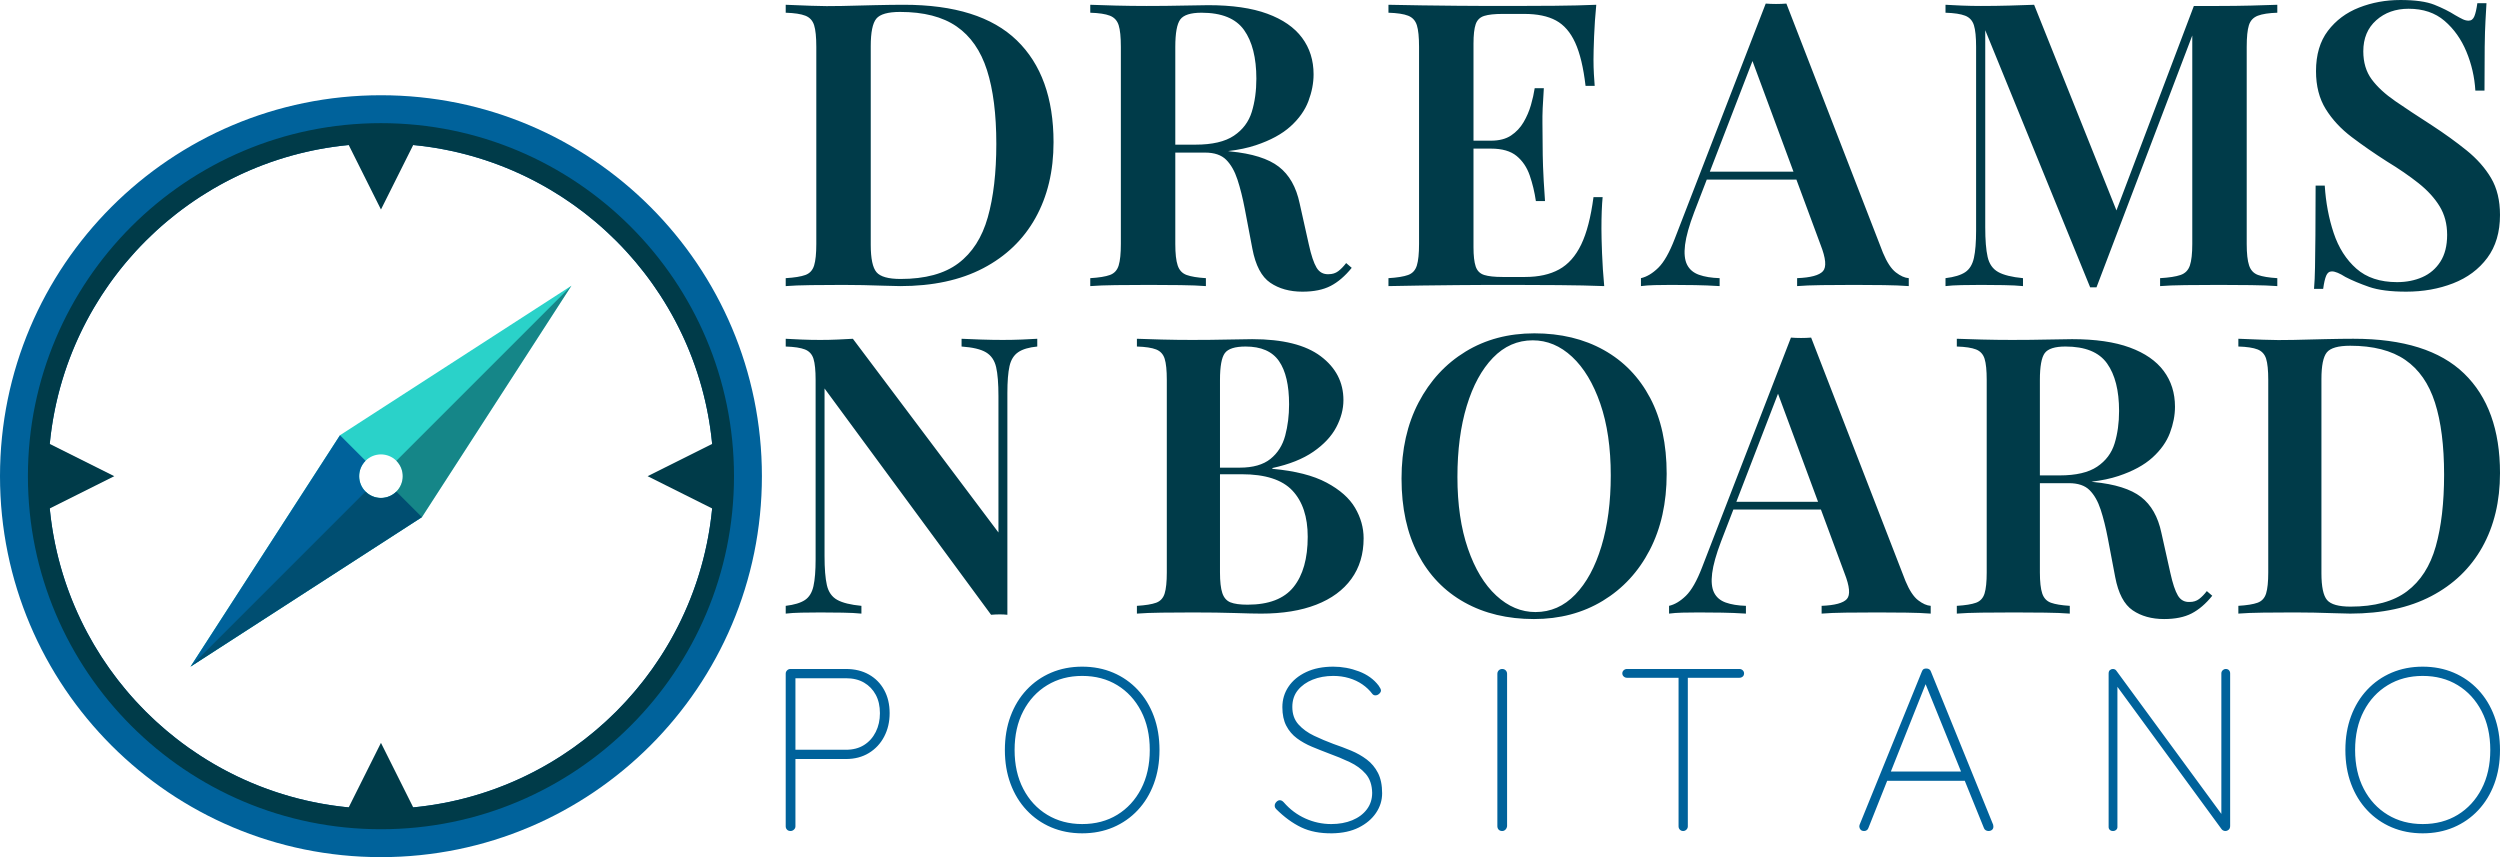
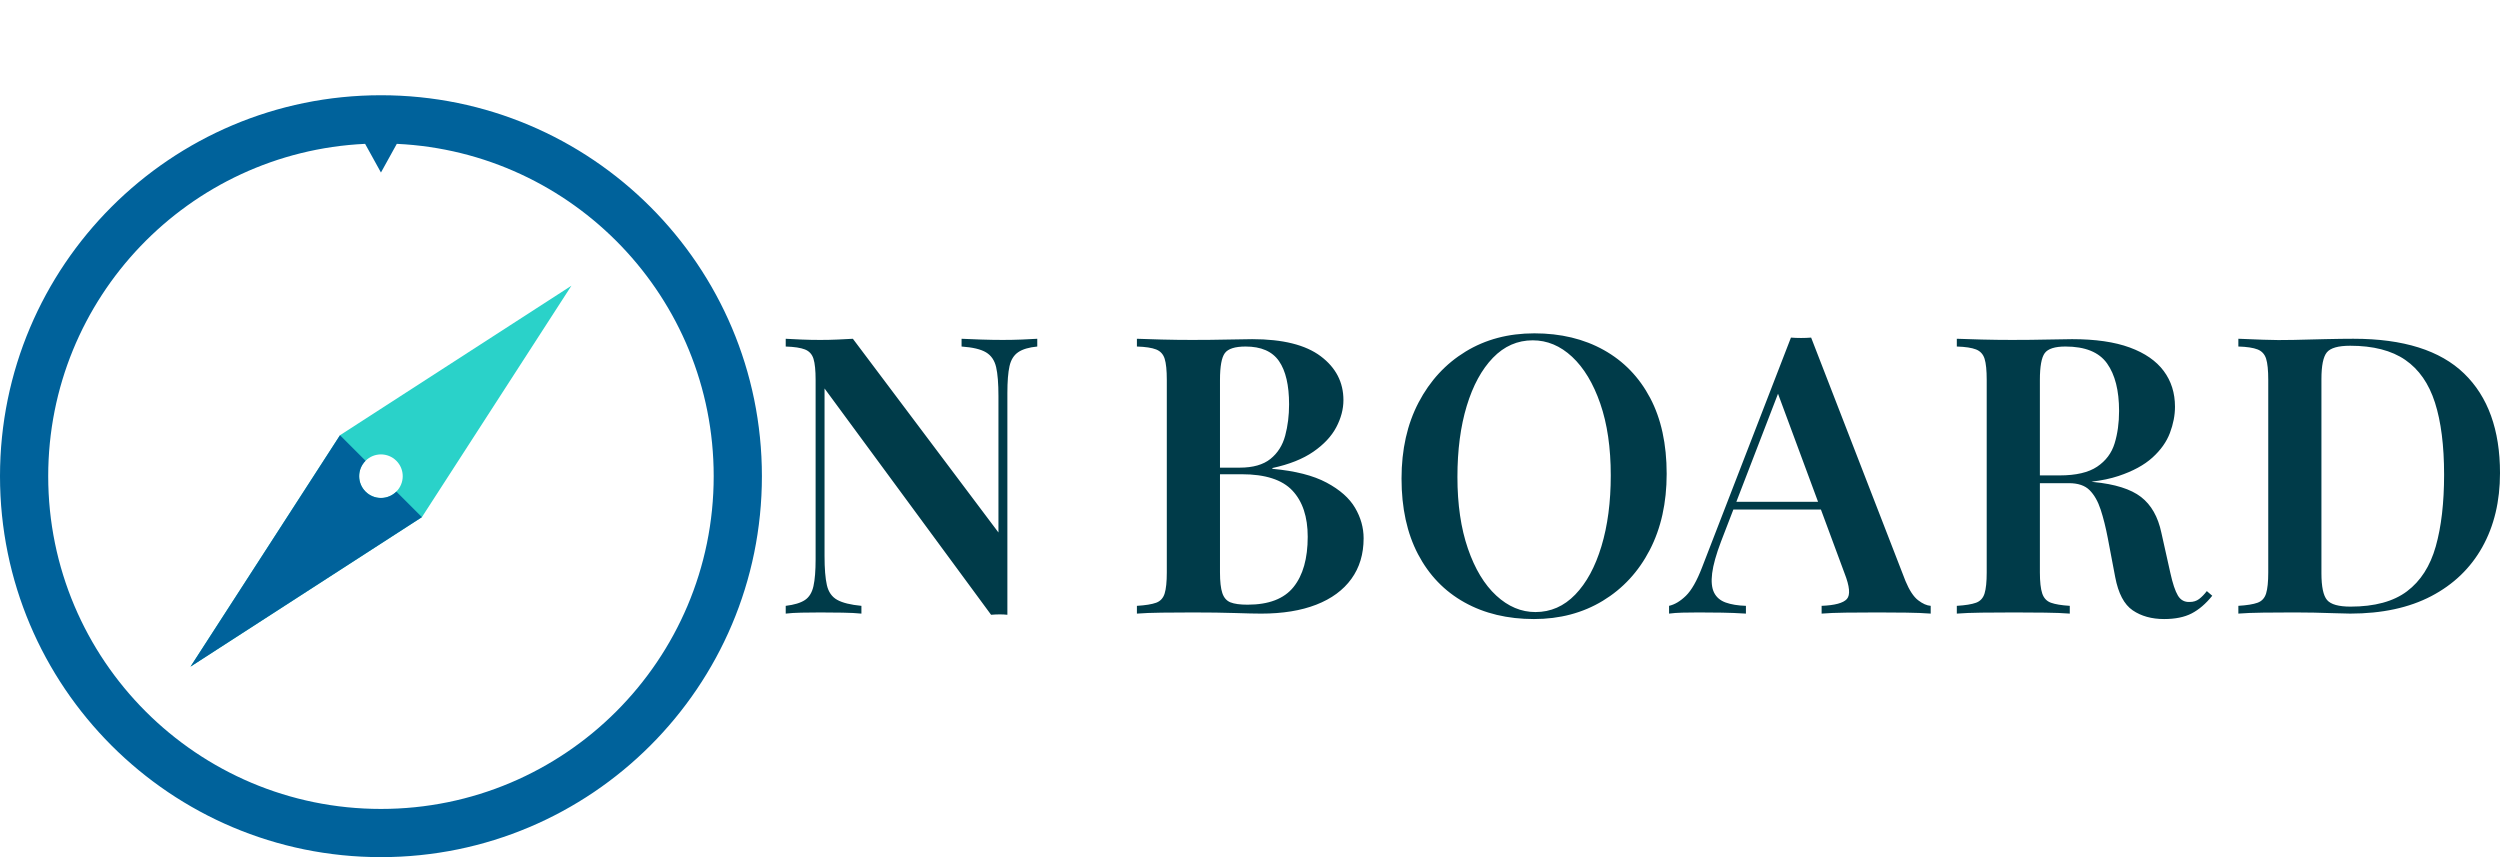
<svg xmlns="http://www.w3.org/2000/svg" width="100%" height="100%" viewBox="0 0 420 144" version="1.1" xml:space="preserve" style="fill-rule:evenodd;clip-rule:evenodd;stroke-linejoin:round;stroke-miterlimit:2;">
  <g>
    <g>
      <g>
        <path d="M57.119,73.119l38.881,-25.119l-25.12,38.88l-38.88,25.12l25.119,-38.881Zm9.468,9.468c1.429,-1.429 1.429,-3.745 -0,-5.175c-1.429,-1.428 -3.746,-1.428 -5.175,0c-1.429,1.43 -1.429,3.746 -0,5.175c1.429,1.429 3.746,1.429 5.175,0Z" style="fill:#2ad2c9;" />
        <path d="M66.587,82.587l4.293,4.293l-38.88,25.12l25.119,-38.881l4.293,4.293c-1.429,1.429 -1.429,3.746 -0,5.175c1.429,1.429 3.747,1.429 5.175,0Z" style="fill:#00629b;" />
-         <path d="M66.587,77.412l29.413,-29.412l-25.119,38.88l-38.881,25.12l29.412,-29.412c1.429,1.428 3.746,1.428 5.175,-0.001c1.429,-1.429 1.43,-3.745 0,-5.175Z" style="fill:#003b49;fill-opacity:0.5;" />
      </g>
      <path d="M64,135.901c-30.873,-0 -55.901,-25.028 -55.901,-55.901c0,-29.981 23.602,-54.444 53.239,-55.834l2.662,4.817l2.662,-4.817c29.636,1.39 53.239,25.853 53.239,55.834c-0,30.873 -25.028,55.901 -55.901,55.901m0,-119.901c-35.346,0 -64,28.654 -64,64c-0,35.346 28.654,63.999 64,63.999c35.346,0 64,-28.653 64,-63.999c0,-35.346 -28.654,-64 -64,-64" style="fill:#00629b;fill-rule:nonzero;" />
-       <path d="M64,20.689c32.756,0 59.311,26.555 59.311,59.311c-0,32.757 -26.555,59.311 -59.311,59.311c-32.756,0 -59.311,-26.554 -59.311,-59.311c0,-32.756 26.555,-59.311 59.311,-59.311Zm-5.418,3.674c-26.547,2.554 -47.668,23.67 -50.223,50.216l10.841,5.42l-10.841,5.421c2.554,26.546 23.674,47.667 50.22,50.221l5.421,-10.842l5.421,10.842c26.546,-2.554 47.666,-23.675 50.22,-50.221l-10.841,-5.421l10.841,-5.42c-2.555,-26.546 -23.676,-47.662 -50.223,-50.216l-5.418,10.836l-5.418,-10.836Z" style="fill:#003b49;" />
    </g>
-     <path d="M151.827,0.801c8.545,0 14.876,1.992 18.992,5.975c4.117,3.983 6.176,9.691 6.176,17.123c-0,4.851 -1.013,9.09 -3.038,12.717c-2.025,3.628 -4.951,6.443 -8.779,8.445c-3.827,2.003 -8.478,3.004 -13.952,3.004c-0.667,0 -1.569,-0.022 -2.704,-0.066c-1.134,-0.045 -2.314,-0.078 -3.538,-0.1c-1.224,-0.023 -2.347,-0.034 -3.371,-0.034c-1.825,0 -3.605,0.011 -5.341,0.034c-1.735,0.022 -3.159,0.077 -4.272,0.166l-0,-1.335c1.469,-0.089 2.57,-0.267 3.304,-0.534c0.735,-0.267 1.224,-0.801 1.469,-1.602c0.245,-0.801 0.367,-2.003 0.367,-3.605l0,-33.112c0,-1.646 -0.122,-2.859 -0.367,-3.638c-0.245,-0.779 -0.734,-1.313 -1.469,-1.602c-0.734,-0.289 -1.835,-0.456 -3.304,-0.501l-0,-1.335c1.113,0.045 2.537,0.1 4.272,0.167c1.736,0.067 3.472,0.078 5.208,0.033c1.602,-0.044 3.404,-0.089 5.407,-0.133c2.003,-0.045 3.649,-0.067 4.94,-0.067Zm-0.601,1.202c-2.047,-0 -3.382,0.378 -4.005,1.135c-0.623,0.756 -0.935,2.292 -0.935,4.606l0,33.379c0,2.314 0.323,3.849 0.968,4.606c0.645,0.756 1.992,1.135 4.039,1.135c4.139,-0 7.377,-0.879 9.713,-2.637c2.337,-1.758 3.983,-4.328 4.94,-7.711c0.957,-3.382 1.435,-7.499 1.435,-12.35c0,-4.984 -0.522,-9.112 -1.568,-12.383c-1.046,-3.271 -2.749,-5.719 -5.107,-7.344c-2.359,-1.624 -5.519,-2.436 -9.48,-2.436Zm46.225,23.632l-0,15.354c-0,1.602 0.133,2.804 0.4,3.605c0.267,0.801 0.768,1.335 1.502,1.602c0.735,0.267 1.814,0.445 3.238,0.534l0,1.335c-1.113,-0.089 -2.537,-0.144 -4.272,-0.166c-1.736,-0.023 -3.494,-0.034 -5.274,-0.034c-2.003,0 -3.872,0.011 -5.608,0.034c-1.736,0.022 -3.16,0.077 -4.272,0.166l-0,-1.335c1.468,-0.089 2.57,-0.267 3.304,-0.534c0.734,-0.267 1.224,-0.801 1.469,-1.602c0.245,-0.801 0.367,-2.003 0.367,-3.605l-0,-33.112c-0,-1.646 -0.122,-2.859 -0.367,-3.638c-0.245,-0.779 -0.735,-1.313 -1.469,-1.602c-0.734,-0.289 -1.836,-0.456 -3.304,-0.501l-0,-1.335c1.112,0.045 2.536,0.089 4.272,0.134c1.736,0.044 3.471,0.066 5.207,0.066c2.181,0 4.25,-0.022 6.209,-0.066c1.958,-0.045 3.337,-0.067 4.139,-0.067c4.005,-0 7.309,0.478 9.913,1.435c2.604,0.957 4.551,2.303 5.841,4.039c1.291,1.736 1.936,3.783 1.936,6.142c0,1.468 -0.289,2.97 -0.868,4.506c-0.578,1.535 -1.579,2.948 -3.004,4.239c-1.424,1.291 -3.371,2.348 -5.841,3.171c-1.347,0.449 -2.897,0.776 -4.648,0.98c0.116,0.018 0.23,0.036 0.342,0.055c3.694,0.356 6.42,1.212 8.178,2.57c1.758,1.357 2.926,3.416 3.505,6.175l1.535,6.876c0.401,1.825 0.835,3.126 1.302,3.905c0.467,0.779 1.146,1.146 2.036,1.102c0.623,-0 1.157,-0.167 1.602,-0.501c0.445,-0.334 0.89,-0.79 1.335,-1.369l0.935,0.802c-1.113,1.379 -2.292,2.392 -3.538,3.037c-1.246,0.645 -2.826,0.968 -4.74,0.968c-2.136,0 -3.939,-0.501 -5.407,-1.502c-1.469,-1.001 -2.47,-2.904 -3.004,-5.708l-1.269,-6.676c-0.356,-1.869 -0.767,-3.515 -1.235,-4.94c-0.467,-1.424 -1.101,-2.536 -1.902,-3.337c-0.801,-0.802 -1.981,-1.202 -3.539,-1.202l-5.006,-0Zm-0,-1.335l3.404,-0c2.804,-0 4.951,-0.501 6.442,-1.502c1.491,-1.002 2.493,-2.337 3.004,-4.006c0.512,-1.669 0.768,-3.527 0.768,-5.574c0,-3.516 -0.69,-6.242 -2.069,-8.178c-1.38,-1.936 -3.761,-2.904 -7.143,-2.904c-1.825,0 -3.016,0.379 -3.572,1.135c-0.556,0.757 -0.834,2.292 -0.834,4.606l-0,16.423Zm50.096,0.667l0,16.556c0,1.424 0.123,2.504 0.367,3.238c0.245,0.734 0.724,1.213 1.436,1.435c0.712,0.223 1.735,0.334 3.07,0.334l3.806,-0c2.269,-0 4.172,-0.423 5.707,-1.268c1.536,-0.846 2.771,-2.237 3.705,-4.173c0.935,-1.936 1.625,-4.595 2.07,-7.977l1.535,-0c-0.133,1.379 -0.2,3.16 -0.2,5.34c0,0.935 0.033,2.292 0.1,4.073c0.067,1.78 0.189,3.627 0.367,5.54c-2.269,-0.089 -4.828,-0.144 -7.677,-0.166c-2.848,-0.023 -5.385,-0.034 -7.61,-0.034l-4.039,0c-1.669,0 -3.471,0.011 -5.407,0.034l-5.875,0.066c-1.98,0.023 -3.861,0.056 -5.641,0.1l0,-1.335c1.469,-0.089 2.57,-0.267 3.305,-0.534c0.734,-0.267 1.223,-0.801 1.468,-1.602c0.245,-0.801 0.367,-2.003 0.367,-3.605l0,-33.112c0,-1.646 -0.122,-2.859 -0.367,-3.638c-0.245,-0.779 -0.734,-1.313 -1.468,-1.602c-0.735,-0.289 -1.836,-0.456 -3.305,-0.501l0,-1.335c1.78,0.045 3.661,0.078 5.641,0.1l5.875,0.067c1.936,0.022 3.738,0.033 5.407,0.033l4.039,0c2.047,0 4.373,-0.011 6.976,-0.033c2.604,-0.022 4.929,-0.078 6.976,-0.167c-0.178,1.825 -0.3,3.594 -0.367,5.307c-0.067,1.714 -0.1,3.016 -0.1,3.906c-0,0.845 0.022,1.657 0.067,2.436c0.044,0.779 0.089,1.436 0.133,1.97l-1.535,-0c-0.356,-3.071 -0.935,-5.486 -1.736,-7.244c-0.801,-1.758 -1.88,-3.004 -3.238,-3.738c-1.357,-0.734 -3.126,-1.101 -5.307,-1.101l-3.672,-0c-1.335,-0 -2.358,0.111 -3.07,0.333c-0.712,0.223 -1.191,0.69 -1.436,1.402c-0.244,0.712 -0.367,1.803 -0.367,3.271l0,16.289l2.937,0c1.38,0 2.504,-0.289 3.372,-0.868c0.868,-0.578 1.569,-1.324 2.103,-2.236c0.534,-0.912 0.945,-1.869 1.235,-2.871c0.289,-1.001 0.5,-1.947 0.634,-2.837l1.535,0c-0.178,2.537 -0.256,4.473 -0.233,5.808c0.022,1.335 0.033,2.559 0.033,3.672c-0,1.112 0.022,2.336 0.067,3.671c0.044,1.336 0.155,3.272 0.333,5.808l-1.535,0c-0.222,-1.513 -0.567,-2.948 -1.035,-4.306c-0.467,-1.357 -1.201,-2.447 -2.203,-3.271c-1.001,-0.823 -2.436,-1.235 -4.306,-1.235l-2.937,0Zm39.189,5.207l-2.11,5.475c-0.846,2.225 -1.358,4.049 -1.536,5.474c-0.178,1.424 -0.066,2.536 0.334,3.337c0.401,0.802 1.068,1.369 2.003,1.703c0.935,0.334 2.092,0.523 3.471,0.567l0,1.335c-1.424,-0.089 -2.803,-0.144 -4.139,-0.166c-1.335,-0.023 -2.67,-0.034 -4.005,-0.034c-0.979,0 -1.903,0.011 -2.77,0.034c-0.868,0.022 -1.636,0.077 -2.304,0.166l0,-1.335c0.979,-0.222 1.947,-0.801 2.904,-1.735c0.957,-0.935 1.881,-2.559 2.771,-4.874l15.287,-39.52c0.534,0.044 1.113,0.067 1.736,0.067c0.623,-0 1.202,-0.023 1.736,-0.067l16.222,41.857c0.667,1.602 1.39,2.703 2.169,3.304c0.779,0.601 1.502,0.924 2.17,0.968l-0,1.335c-1.157,-0.089 -2.548,-0.144 -4.172,-0.166c-1.625,-0.023 -3.283,-0.034 -4.974,-0.034c-1.958,0 -3.783,0.011 -5.474,0.034c-1.691,0.022 -3.071,0.077 -4.139,0.166l0,-1.335c2.27,-0.089 3.716,-0.478 4.339,-1.168c0.623,-0.69 0.49,-2.17 -0.4,-4.439l-4.057,-10.949l-15.062,0Zm14.567,-1.335l-6.886,-18.586l-7.166,18.586l14.052,0Zm66.998,-22.871l-16.088,42.298l-1.068,-0l-17.624,-43.192l-0,33.111c-0,2.137 0.133,3.794 0.4,4.974c0.267,1.179 0.857,2.025 1.769,2.537c0.913,0.511 2.303,0.856 4.173,1.034l-0,1.335c-0.846,-0.089 -1.936,-0.144 -3.271,-0.166c-1.336,-0.023 -2.604,-0.034 -3.806,-0.034c-1.068,0 -2.147,0.011 -3.237,0.034c-1.091,0.022 -1.992,0.077 -2.704,0.166l-0,-1.335c1.469,-0.178 2.57,-0.512 3.304,-1.001c0.735,-0.49 1.224,-1.291 1.469,-2.403c0.245,-1.113 0.367,-2.648 0.367,-4.607l0,-30.842c0,-1.646 -0.122,-2.859 -0.367,-3.638c-0.245,-0.779 -0.734,-1.313 -1.469,-1.602c-0.734,-0.289 -1.835,-0.456 -3.304,-0.501l-0,-1.335c0.712,0.045 1.613,0.089 2.704,0.134c1.09,0.044 2.169,0.066 3.237,0.066c1.647,0 3.249,-0.022 4.807,-0.066c1.558,-0.045 2.937,-0.089 4.139,-0.134l13.832,34.548l13.004,-34.348l4.206,0c1.825,0 3.627,-0.022 5.407,-0.066c1.781,-0.045 3.249,-0.089 4.406,-0.134l0,1.335c-1.424,0.045 -2.514,0.212 -3.271,0.501c-0.756,0.289 -1.257,0.823 -1.502,1.602c-0.244,0.779 -0.367,1.992 -0.367,3.638l0,33.112c0,1.602 0.134,2.804 0.401,3.605c0.267,0.801 0.767,1.335 1.502,1.602c0.734,0.267 1.813,0.445 3.237,0.534l0,1.335c-1.157,-0.089 -2.625,-0.144 -4.406,-0.166c-1.78,-0.023 -3.582,-0.034 -5.407,-0.034c-2.003,0 -3.883,0.011 -5.641,0.034c-1.758,0.022 -3.171,0.077 -4.239,0.166l0,-1.335c1.513,-0.089 2.659,-0.267 3.438,-0.534c0.779,-0.267 1.302,-0.801 1.569,-1.602c0.267,-0.801 0.4,-2.003 0.4,-3.605l0,-35.021Zm34.943,-5.968c2.492,0 4.406,0.267 5.741,0.801c1.335,0.534 2.492,1.113 3.471,1.736c0.534,0.311 0.968,0.545 1.302,0.701c0.334,0.156 0.657,0.233 0.968,0.233c0.445,0 0.768,-0.244 0.968,-0.734c0.2,-0.489 0.367,-1.224 0.501,-2.203l1.535,0c-0.044,0.846 -0.1,1.825 -0.167,2.937c-0.066,1.113 -0.111,2.593 -0.133,4.44c-0.022,1.847 -0.034,4.283 -0.034,7.31l-1.535,-0c-0.133,-2.27 -0.634,-4.451 -1.502,-6.543c-0.868,-2.091 -2.092,-3.816 -3.672,-5.173c-1.58,-1.358 -3.593,-2.036 -6.041,-2.036c-2.181,-0 -3.995,0.645 -5.441,1.936c-1.446,1.29 -2.17,3.026 -2.17,5.207c0,1.869 0.468,3.438 1.402,4.706c0.935,1.269 2.259,2.492 3.972,3.672c1.714,1.179 3.75,2.525 6.109,4.039c2.18,1.424 4.139,2.837 5.874,4.239c1.736,1.402 3.105,2.948 4.106,4.639c1.001,1.692 1.502,3.761 1.502,6.209c0,2.893 -0.712,5.296 -2.136,7.21c-1.424,1.913 -3.338,3.337 -5.741,4.272c-2.404,0.935 -5.029,1.402 -7.878,1.402c-2.626,0 -4.706,-0.267 -6.242,-0.801c-1.535,-0.534 -2.859,-1.09 -3.972,-1.669c-0.979,-0.623 -1.735,-0.935 -2.269,-0.935c-0.445,0 -0.768,0.245 -0.968,0.735c-0.201,0.489 -0.368,1.224 -0.501,2.203l-1.536,-0c0.09,-1.024 0.145,-2.226 0.167,-3.605c0.023,-1.38 0.045,-3.171 0.067,-5.374c0.022,-2.203 0.034,-4.996 0.034,-8.378l1.535,-0c0.178,2.848 0.679,5.507 1.502,7.977c0.823,2.47 2.092,4.462 3.805,5.975c1.714,1.513 3.994,2.27 6.843,2.27c1.557,-0 2.971,-0.278 4.239,-0.835c1.268,-0.556 2.281,-1.424 3.037,-2.603c0.757,-1.18 1.135,-2.682 1.135,-4.506c0,-1.825 -0.423,-3.427 -1.268,-4.807c-0.846,-1.38 -2.025,-2.67 -3.538,-3.872c-1.513,-1.201 -3.294,-2.425 -5.341,-3.671c-2.092,-1.336 -4.05,-2.693 -5.875,-4.073c-1.824,-1.379 -3.282,-2.948 -4.372,-4.706c-1.091,-1.758 -1.636,-3.883 -1.636,-6.375c0,-2.76 0.668,-5.018 2.003,-6.776c1.335,-1.758 3.082,-3.06 5.24,-3.906c2.159,-0.845 4.462,-1.268 6.91,-1.268Z" style="fill:#003b49;" />
    <path d="M174.261,56.913l-0,1.304c-1.391,0.131 -2.457,0.446 -3.196,0.946c-0.739,0.5 -1.228,1.282 -1.467,2.348c-0.239,1.065 -0.359,2.576 -0.359,4.532l0,37.239c-0.391,-0.043 -0.815,-0.065 -1.272,-0.065c-0.456,0 -0.945,0.022 -1.467,0.065l-27.978,-38.021l-0,28.173c-0,2.087 0.13,3.707 0.391,4.859c0.261,1.152 0.837,1.978 1.728,2.478c0.892,0.5 2.25,0.837 4.076,1.011l0,1.305c-0.826,-0.087 -1.891,-0.142 -3.195,-0.163c-1.305,-0.022 -2.544,-0.033 -3.718,-0.033c-1.043,0 -2.097,0.011 -3.163,0.033c-1.065,0.021 -1.945,0.076 -2.641,0.163l-0,-1.305c1.435,-0.174 2.511,-0.5 3.228,-0.978c0.718,-0.478 1.196,-1.261 1.435,-2.348c0.239,-1.087 0.359,-2.587 0.359,-4.5l-0,-30.13c-0,-1.609 -0.12,-2.794 -0.359,-3.555c-0.239,-0.76 -0.717,-1.282 -1.435,-1.565c-0.717,-0.282 -1.793,-0.445 -3.228,-0.489l-0,-1.304c0.696,0.043 1.576,0.087 2.641,0.13c1.066,0.044 2.12,0.065 3.163,0.065c1,0 1.979,-0.021 2.935,-0.065c0.957,-0.043 1.804,-0.087 2.544,-0.13l24.456,32.543l0,-22.891c0,-2.131 -0.13,-3.761 -0.391,-4.891c-0.261,-1.131 -0.826,-1.957 -1.696,-2.479c-0.869,-0.521 -2.239,-0.847 -4.109,-0.978l0,-1.304c0.827,0.043 1.903,0.087 3.229,0.13c1.326,0.044 2.554,0.065 3.685,0.065c1.086,0 2.163,-0.021 3.228,-0.065c1.065,-0.043 1.924,-0.087 2.576,-0.13Zm16.739,-0c1.087,0.043 2.478,0.087 4.174,0.13c1.696,0.044 3.391,0.065 5.087,0.065c2.13,0 4.152,-0.021 6.065,-0.065c1.913,-0.043 3.261,-0.065 4.044,-0.065c5.13,-0 8.967,0.956 11.51,2.87c2.544,1.913 3.816,4.369 3.816,7.369c-0,1.522 -0.403,3.044 -1.207,4.565c-0.804,1.522 -2.087,2.892 -3.848,4.109c-1.761,1.217 -4.054,2.13 -6.88,2.739l-0,0.131c3.826,0.347 6.859,1.119 9.098,2.315c2.239,1.195 3.837,2.608 4.793,4.239c0.957,1.63 1.435,3.337 1.435,5.119c-0,2.653 -0.685,4.924 -2.054,6.816c-1.37,1.891 -3.337,3.337 -5.903,4.337c-2.565,1 -5.652,1.5 -9.26,1.5c-0.957,-0 -2.413,-0.033 -4.37,-0.098c-1.957,-0.065 -4.326,-0.098 -7.109,-0.098c-1.782,0 -3.521,0.011 -5.217,0.033c-1.696,0.021 -3.087,0.076 -4.174,0.163l-0,-1.305c1.435,-0.087 2.511,-0.261 3.228,-0.521c0.718,-0.261 1.196,-0.783 1.435,-1.566c0.239,-0.782 0.359,-1.956 0.359,-3.521l-0,-32.348c-0,-1.609 -0.12,-2.794 -0.359,-3.555c-0.239,-0.76 -0.717,-1.282 -1.435,-1.565c-0.717,-0.282 -1.793,-0.445 -3.228,-0.489l-0,-1.304Zm13.957,22.761l-0,16.5c-0,1.521 0.13,2.674 0.391,3.456c0.261,0.783 0.717,1.304 1.369,1.565c0.653,0.261 1.609,0.392 2.87,0.392c3.565,-0 6.141,-0.989 7.728,-2.968c1.587,-1.978 2.381,-4.793 2.381,-8.445c-0,-3.348 -0.859,-5.935 -2.576,-7.761c-1.718,-1.826 -4.555,-2.739 -8.511,-2.739l-3.652,-0Zm-0,-1.109l3.326,-0c2.217,-0 3.934,-0.489 5.152,-1.467c1.217,-0.979 2.043,-2.283 2.478,-3.914c0.435,-1.63 0.652,-3.38 0.652,-5.25c0,-3.217 -0.565,-5.641 -1.695,-7.271c-1.131,-1.631 -3,-2.446 -5.609,-2.446c-1.783,0 -2.946,0.37 -3.489,1.109c-0.544,0.739 -0.815,2.239 -0.815,4.5l-0,14.739Zm52.804,-22.565c4.435,-0 8.326,0.934 11.674,2.804c3.348,1.87 5.945,4.554 7.793,8.054c1.848,3.5 2.772,7.75 2.772,12.75c-0,4.87 -0.946,9.131 -2.837,12.783c-1.891,3.652 -4.522,6.5 -7.891,8.543c-3.37,2.044 -7.229,3.066 -11.576,3.066c-4.435,-0 -8.326,-0.935 -11.674,-2.805c-3.348,-1.869 -5.946,-4.565 -7.794,-8.087c-1.848,-3.521 -2.771,-7.76 -2.771,-12.717c-0,-4.87 0.956,-9.13 2.869,-12.783c1.913,-3.652 4.544,-6.5 7.891,-8.543c3.348,-2.044 7.196,-3.065 11.544,-3.065Zm-0.261,1.174c-2.565,-0 -4.793,0.978 -6.685,2.934c-1.891,1.957 -3.358,4.653 -4.402,8.087c-1.043,3.435 -1.565,7.413 -1.565,11.935c-0,4.609 0.587,8.62 1.761,12.033c1.174,3.413 2.761,6.043 4.761,7.891c2,1.848 4.195,2.772 6.587,2.772c2.565,-0 4.793,-0.978 6.684,-2.935c1.892,-1.957 3.359,-4.663 4.402,-8.12c1.044,-3.456 1.566,-7.423 1.566,-11.902c-0,-4.652 -0.587,-8.674 -1.761,-12.065c-1.174,-3.391 -2.75,-6.011 -4.728,-7.859c-1.979,-1.847 -4.185,-2.771 -6.62,-2.771Zm33.703,28.434l-2.062,5.348c-0.826,2.174 -1.326,3.957 -1.5,5.348c-0.174,1.391 -0.065,2.478 0.326,3.261c0.392,0.783 1.044,1.337 1.957,1.663c0.913,0.326 2.043,0.511 3.391,0.554l0,1.305c-1.391,-0.087 -2.739,-0.142 -4.043,-0.163c-1.305,-0.022 -2.609,-0.033 -3.913,-0.033c-0.957,0 -1.859,0.011 -2.707,0.033c-0.848,0.021 -1.598,0.076 -2.25,0.163l0,-1.305c0.957,-0.217 1.902,-0.782 2.837,-1.695c0.935,-0.913 1.837,-2.5 2.707,-4.761l14.934,-38.609c0.522,0.044 1.087,0.065 1.696,0.065c0.609,0 1.174,-0.021 1.696,-0.065l15.848,40.891c0.652,1.566 1.358,2.642 2.119,3.229c0.761,0.587 1.468,0.902 2.12,0.945l-0,1.305c-1.131,-0.087 -2.489,-0.142 -4.076,-0.163c-1.587,-0.022 -3.207,-0.033 -4.859,-0.033c-1.913,0 -3.696,0.011 -5.348,0.033c-1.652,0.021 -3,0.076 -4.043,0.163l-0,-1.305c2.217,-0.087 3.63,-0.467 4.239,-1.141c0.608,-0.674 0.478,-2.12 -0.392,-4.337l-3.963,-10.696l-14.714,0Zm14.231,-1.304l-6.728,-18.157l-7,18.157l13.728,0Zm37.267,-3.13l0,15c0,1.565 0.131,2.739 0.391,3.521c0.261,0.783 0.75,1.305 1.468,1.566c0.717,0.26 1.772,0.434 3.163,0.521l-0,1.305c-1.087,-0.087 -2.478,-0.142 -4.174,-0.163c-1.696,-0.022 -3.413,-0.033 -5.152,-0.033c-1.957,0 -3.783,0.011 -5.479,0.033c-1.695,0.021 -3.086,0.076 -4.173,0.163l-0,-1.305c1.434,-0.087 2.51,-0.261 3.228,-0.521c0.717,-0.261 1.195,-0.783 1.435,-1.566c0.239,-0.782 0.358,-1.956 0.358,-3.521l0,-32.348c0,-1.609 -0.119,-2.794 -0.358,-3.555c-0.24,-0.76 -0.718,-1.282 -1.435,-1.565c-0.718,-0.282 -1.794,-0.445 -3.228,-0.489l-0,-1.304c1.087,0.043 2.478,0.087 4.173,0.13c1.696,0.044 3.392,0.065 5.087,0.065c2.131,0 4.153,-0.021 6.066,-0.065c1.913,-0.043 3.261,-0.065 4.043,-0.065c3.913,-0 7.141,0.467 9.685,1.402c2.543,0.935 4.446,2.25 5.706,3.946c1.261,1.695 1.892,3.695 1.892,6c-0,1.435 -0.283,2.902 -0.848,4.402c-0.565,1.5 -1.544,2.88 -2.935,4.141c-1.391,1.261 -3.293,2.294 -5.706,3.098c-1.317,0.439 -2.831,0.758 -4.542,0.957c0.114,0.018 0.225,0.036 0.335,0.054c3.609,0.348 6.272,1.185 7.989,2.511c1.718,1.326 2.859,3.337 3.424,6.032l1.5,6.718c0.391,1.782 0.815,3.054 1.272,3.815c0.456,0.761 1.119,1.12 1.989,1.076c0.609,0 1.13,-0.163 1.565,-0.489c0.435,-0.326 0.87,-0.772 1.305,-1.337l0.913,0.783c-1.087,1.347 -2.24,2.337 -3.457,2.967c-1.217,0.63 -2.761,0.946 -4.63,0.946c-2.087,-0 -3.848,-0.489 -5.283,-1.468c-1.435,-0.978 -2.413,-2.837 -2.935,-5.576l-1.239,-6.522c-0.348,-1.826 -0.75,-3.434 -1.206,-4.826c-0.457,-1.391 -1.076,-2.478 -1.859,-3.26c-0.783,-0.783 -1.935,-1.174 -3.457,-1.174l-4.891,-0Zm0,-1.305l3.326,0c2.739,0 4.837,-0.489 6.294,-1.467c1.456,-0.978 2.434,-2.283 2.934,-3.913c0.5,-1.631 0.75,-3.446 0.75,-5.446c0,-3.435 -0.673,-6.098 -2.021,-7.989c-1.348,-1.891 -3.674,-2.837 -6.979,-2.837c-1.782,0 -2.945,0.37 -3.489,1.109c-0.543,0.739 -0.815,2.239 -0.815,4.5l0,16.043Zm52.712,-22.956c8.348,-0 14.533,1.945 18.554,5.837c4.022,3.891 6.033,9.467 6.033,16.728c-0,4.739 -0.989,8.88 -2.967,12.424c-1.979,3.543 -4.837,6.293 -8.576,8.25c-3.74,1.956 -8.283,2.935 -13.631,2.935c-0.652,-0 -1.533,-0.022 -2.641,-0.066c-1.109,-0.043 -2.261,-0.076 -3.457,-0.097c-1.195,-0.022 -2.293,-0.033 -3.293,-0.033c-1.783,0 -3.522,0.011 -5.218,0.033c-1.695,0.021 -3.087,0.076 -4.174,0.163l0,-1.305c1.435,-0.087 2.511,-0.261 3.229,-0.521c0.717,-0.261 1.195,-0.783 1.435,-1.566c0.239,-0.782 0.358,-1.956 0.358,-3.521l0,-32.348c0,-1.609 -0.119,-2.794 -0.358,-3.555c-0.24,-0.76 -0.718,-1.282 -1.435,-1.565c-0.718,-0.282 -1.794,-0.445 -3.229,-0.489l0,-1.304c1.087,0.043 2.479,0.098 4.174,0.163c1.696,0.065 3.392,0.076 5.087,0.032c1.566,-0.043 3.326,-0.087 5.283,-0.13c1.956,-0.044 3.565,-0.065 4.826,-0.065Zm-0.587,1.174c-2,-0 -3.304,0.369 -3.913,1.108c-0.609,0.739 -0.913,2.239 -0.913,4.5l-0,32.609c-0,2.261 0.315,3.761 0.946,4.5c0.63,0.739 1.945,1.109 3.945,1.109c4.044,-0 7.207,-0.859 9.489,-2.576c2.283,-1.718 3.892,-4.229 4.827,-7.533c0.934,-3.304 1.402,-7.326 1.402,-12.065c-0,-4.87 -0.511,-8.902 -1.533,-12.098c-1.022,-3.196 -2.685,-5.587 -4.989,-7.174c-2.304,-1.587 -5.391,-2.38 -9.261,-2.38Z" style="fill:#003b49;" />
-     <path d="M133.633,127.515l0,11.316c0,0.208 -0.084,0.389 -0.253,0.545c-0.168,0.155 -0.356,0.233 -0.563,0.233c-0.26,-0 -0.461,-0.078 -0.603,-0.233c-0.143,-0.156 -0.214,-0.337 -0.214,-0.545l-0,-25.665c-0,-0.208 0.078,-0.389 0.233,-0.545c0.156,-0.155 0.337,-0.233 0.545,-0.233l9.333,0c1.477,0 2.767,0.311 3.869,0.933c1.102,0.623 1.957,1.491 2.566,2.606c0.61,1.115 0.914,2.411 0.914,3.889c0,1.451 -0.304,2.76 -0.914,3.927c-0.609,1.167 -1.464,2.087 -2.566,2.761c-1.102,0.674 -2.392,1.011 -3.869,1.011l-8.478,0Zm0,-1.555l8.478,-0c1.192,-0 2.21,-0.266 3.052,-0.798c0.843,-0.531 1.497,-1.263 1.964,-2.197c0.467,-0.933 0.7,-1.983 0.7,-3.149c-0,-1.193 -0.233,-2.224 -0.7,-3.092c-0.467,-0.868 -1.121,-1.549 -1.964,-2.042c-0.842,-0.492 -1.86,-0.738 -3.052,-0.738l-8.478,-0l0,12.016Zm61.162,0.039c0,2.074 -0.317,3.966 -0.952,5.677c-0.635,1.711 -1.536,3.189 -2.703,4.433c-1.166,1.245 -2.541,2.204 -4.122,2.878c-1.581,0.674 -3.318,1.011 -5.211,1.011c-1.892,-0 -3.629,-0.337 -5.211,-1.011c-1.581,-0.674 -2.955,-1.633 -4.122,-2.878c-1.166,-1.244 -2.067,-2.722 -2.702,-4.433c-0.635,-1.711 -0.953,-3.603 -0.953,-5.677c-0,-2.074 0.318,-3.967 0.953,-5.678c0.635,-1.711 1.536,-3.189 2.702,-4.433c1.167,-1.244 2.541,-2.204 4.122,-2.878c1.582,-0.674 3.319,-1.011 5.211,-1.011c1.893,0 3.63,0.337 5.211,1.011c1.581,0.674 2.956,1.634 4.122,2.878c1.167,1.244 2.068,2.722 2.703,4.433c0.635,1.711 0.952,3.604 0.952,5.678Zm-1.633,-0c0,-2.489 -0.486,-4.667 -1.458,-6.533c-0.972,-1.867 -2.307,-3.319 -4.005,-4.356c-1.698,-1.037 -3.662,-1.555 -5.892,-1.555c-2.203,-0 -4.161,0.518 -5.872,1.555c-1.711,1.037 -3.052,2.489 -4.024,4.356c-0.973,1.866 -1.459,4.044 -1.459,6.533c0,2.488 0.486,4.666 1.459,6.533c0.972,1.866 2.313,3.318 4.024,4.355c1.711,1.037 3.669,1.555 5.872,1.555c2.23,0 4.194,-0.518 5.892,-1.555c1.698,-1.037 3.033,-2.489 4.005,-4.355c0.972,-1.867 1.458,-4.045 1.458,-6.533Zm30.636,13.999c-2.022,0.026 -3.759,-0.311 -5.211,-1.011c-1.451,-0.7 -2.851,-1.724 -4.199,-3.072c-0.052,-0.052 -0.104,-0.123 -0.156,-0.214c-0.052,-0.091 -0.078,-0.214 -0.078,-0.37c0,-0.207 0.091,-0.408 0.272,-0.602c0.182,-0.195 0.376,-0.292 0.584,-0.292c0.233,0 0.453,0.117 0.661,0.35c1.037,1.193 2.249,2.1 3.636,2.722c1.387,0.622 2.832,0.933 4.336,0.933c1.322,0 2.501,-0.214 3.538,-0.641c1.037,-0.428 1.854,-1.037 2.45,-1.828c0.597,-0.791 0.895,-1.717 0.895,-2.78c-0.026,-1.323 -0.389,-2.385 -1.089,-3.189c-0.7,-0.804 -1.601,-1.465 -2.703,-1.983c-1.102,-0.519 -2.262,-0.998 -3.48,-1.439c-0.959,-0.363 -1.906,-0.739 -2.839,-1.128c-0.933,-0.389 -1.776,-0.862 -2.528,-1.419c-0.751,-0.558 -1.348,-1.258 -1.788,-2.1c-0.441,-0.843 -0.661,-1.886 -0.661,-3.131c-0,-1.27 0.343,-2.417 1.03,-3.441c0.687,-1.024 1.672,-1.841 2.955,-2.45c1.284,-0.609 2.807,-0.914 4.57,-0.914c1.477,0 2.916,0.266 4.316,0.797c1.4,0.532 2.502,1.329 3.305,2.392c0.26,0.363 0.389,0.635 0.389,0.817c0,0.181 -0.097,0.363 -0.291,0.544c-0.195,0.181 -0.409,0.272 -0.642,0.272c-0.207,0 -0.376,-0.078 -0.505,-0.233c-0.467,-0.622 -1.031,-1.16 -1.692,-1.614c-0.661,-0.454 -1.406,-0.804 -2.236,-1.05c-0.83,-0.246 -1.711,-0.369 -2.644,-0.369c-1.271,-0 -2.424,0.207 -3.461,0.622c-1.037,0.415 -1.867,1.004 -2.489,1.769c-0.622,0.765 -0.933,1.705 -0.933,2.82c-0,1.192 0.343,2.171 1.03,2.936c0.687,0.764 1.562,1.399 2.625,1.905c1.063,0.506 2.152,0.966 3.267,1.38c0.985,0.337 1.963,0.707 2.935,1.109c0.973,0.402 1.854,0.901 2.645,1.497c0.791,0.596 1.419,1.348 1.886,2.255c0.466,0.908 0.7,2.048 0.7,3.422c-0,1.193 -0.344,2.295 -1.031,3.306c-0.687,1.011 -1.652,1.827 -2.897,2.45c-1.244,0.622 -2.735,0.946 -4.472,0.972Zm29.392,-1.206c-0.026,0.234 -0.117,0.428 -0.272,0.584c-0.156,0.155 -0.337,0.233 -0.545,0.233c-0.259,-0 -0.46,-0.078 -0.603,-0.233c-0.142,-0.156 -0.213,-0.35 -0.213,-0.584l-0,-25.587c-0,-0.234 0.077,-0.428 0.233,-0.584c0.155,-0.155 0.35,-0.233 0.583,-0.233c0.233,0 0.428,0.078 0.583,0.233c0.156,0.156 0.234,0.35 0.234,0.584l-0,25.587Zm28.808,-24.926l-8.672,-0c-0.207,-0 -0.389,-0.071 -0.544,-0.214c-0.156,-0.143 -0.233,-0.318 -0.233,-0.525c-0,-0.207 0.077,-0.382 0.233,-0.525c0.155,-0.143 0.337,-0.214 0.544,-0.214l18.899,0c0.208,0 0.389,0.071 0.545,0.214c0.155,0.143 0.233,0.318 0.233,0.525c0,0.233 -0.078,0.415 -0.233,0.544c-0.156,0.13 -0.337,0.195 -0.545,0.195l-8.671,-0l-0,24.965c-0,0.208 -0.078,0.389 -0.234,0.545c-0.155,0.155 -0.337,0.233 -0.544,0.233c-0.234,-0 -0.421,-0.078 -0.564,-0.233c-0.143,-0.156 -0.214,-0.337 -0.214,-0.545l0,-24.965Zm35.049,17.305l-3.156,7.932c-0.051,0.156 -0.142,0.279 -0.272,0.37c-0.129,0.091 -0.272,0.136 -0.428,0.136c-0.259,-0 -0.453,-0.065 -0.583,-0.194c-0.129,-0.13 -0.207,-0.286 -0.233,-0.467c-0.026,-0.104 -0.013,-0.233 0.039,-0.389l10.46,-25.743c0.078,-0.208 0.175,-0.344 0.292,-0.408c0.117,-0.065 0.266,-0.098 0.447,-0.098c0.208,0 0.376,0.046 0.506,0.136c0.129,0.091 0.22,0.214 0.272,0.37l10.46,25.743c0.026,0.078 0.039,0.181 0.039,0.311c0,0.233 -0.077,0.415 -0.233,0.545c-0.156,0.129 -0.35,0.194 -0.583,0.194c-0.182,-0 -0.344,-0.045 -0.486,-0.136c-0.143,-0.091 -0.24,-0.214 -0.292,-0.37l-3.248,-8.013l0.02,0.081l-13.021,-0Zm12.404,-1.556l-5.948,-14.674l-5.837,14.674l11.785,0Zm26.276,-14.228l-0,23.561c-0,0.181 -0.071,0.337 -0.214,0.467c-0.143,0.129 -0.318,0.194 -0.525,0.194c-0.233,-0 -0.415,-0.065 -0.544,-0.194c-0.13,-0.13 -0.195,-0.286 -0.195,-0.467l0,-25.782c0,-0.285 0.078,-0.486 0.233,-0.603c0.156,-0.117 0.312,-0.175 0.467,-0.175c0.104,0 0.207,0.02 0.311,0.058c0.104,0.039 0.195,0.111 0.272,0.214l17.655,24.075l0,-23.608c0,-0.207 0.078,-0.382 0.233,-0.525c0.156,-0.143 0.324,-0.214 0.506,-0.214c0.233,0 0.415,0.071 0.544,0.214c0.13,0.143 0.195,0.318 0.195,0.525l-0,25.626c-0,0.286 -0.084,0.5 -0.253,0.642c-0.169,0.143 -0.356,0.214 -0.564,0.214c-0.104,-0 -0.214,-0.026 -0.33,-0.078c-0.117,-0.052 -0.214,-0.129 -0.292,-0.233l-17.499,-23.911Zm64.273,10.612c-0,2.074 -0.318,3.966 -0.953,5.677c-0.635,1.711 -1.536,3.189 -2.702,4.433c-1.167,1.245 -2.541,2.204 -4.122,2.878c-1.582,0.674 -3.319,1.011 -5.211,1.011c-1.893,-0 -3.63,-0.337 -5.211,-1.011c-1.582,-0.674 -2.956,-1.633 -4.122,-2.878c-1.167,-1.244 -2.068,-2.722 -2.703,-4.433c-0.635,-1.711 -0.952,-3.603 -0.952,-5.677c-0,-2.074 0.317,-3.967 0.952,-5.678c0.635,-1.711 1.536,-3.189 2.703,-4.433c1.166,-1.244 2.54,-2.204 4.122,-2.878c1.581,-0.674 3.318,-1.011 5.211,-1.011c1.892,0 3.629,0.337 5.211,1.011c1.581,0.674 2.955,1.634 4.122,2.878c1.166,1.244 2.067,2.722 2.702,4.433c0.635,1.711 0.953,3.604 0.953,5.678Zm-1.633,-0c-0,-2.489 -0.486,-4.667 -1.459,-6.533c-0.972,-1.867 -2.307,-3.319 -4.005,-4.356c-1.698,-1.037 -3.662,-1.555 -5.891,-1.555c-2.204,-0 -4.161,0.518 -5.872,1.555c-1.711,1.037 -3.053,2.489 -4.025,4.356c-0.972,1.866 -1.458,4.044 -1.458,6.533c-0,2.488 0.486,4.666 1.458,6.533c0.972,1.866 2.314,3.318 4.025,4.355c1.711,1.037 3.668,1.555 5.872,1.555c2.229,0 4.193,-0.518 5.891,-1.555c1.698,-1.037 3.033,-2.489 4.005,-4.355c0.973,-1.867 1.459,-4.045 1.459,-6.533Z" style="fill:#00629b;" />
  </g>
</svg>